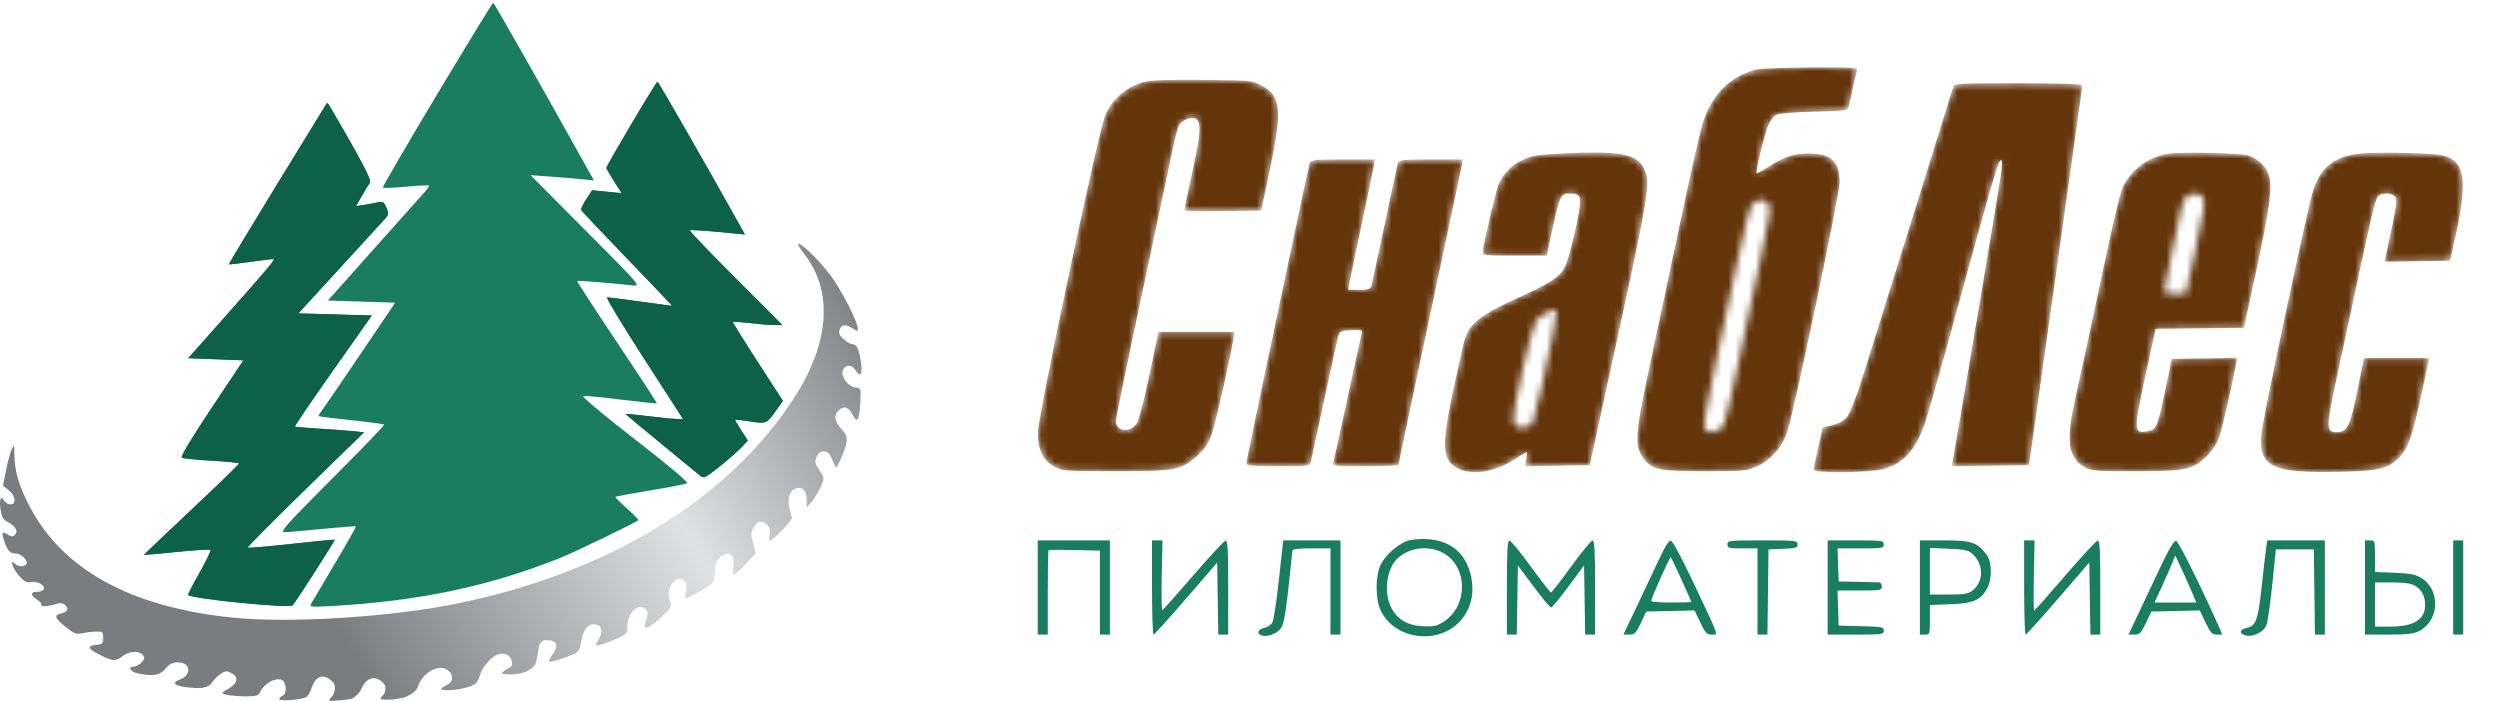
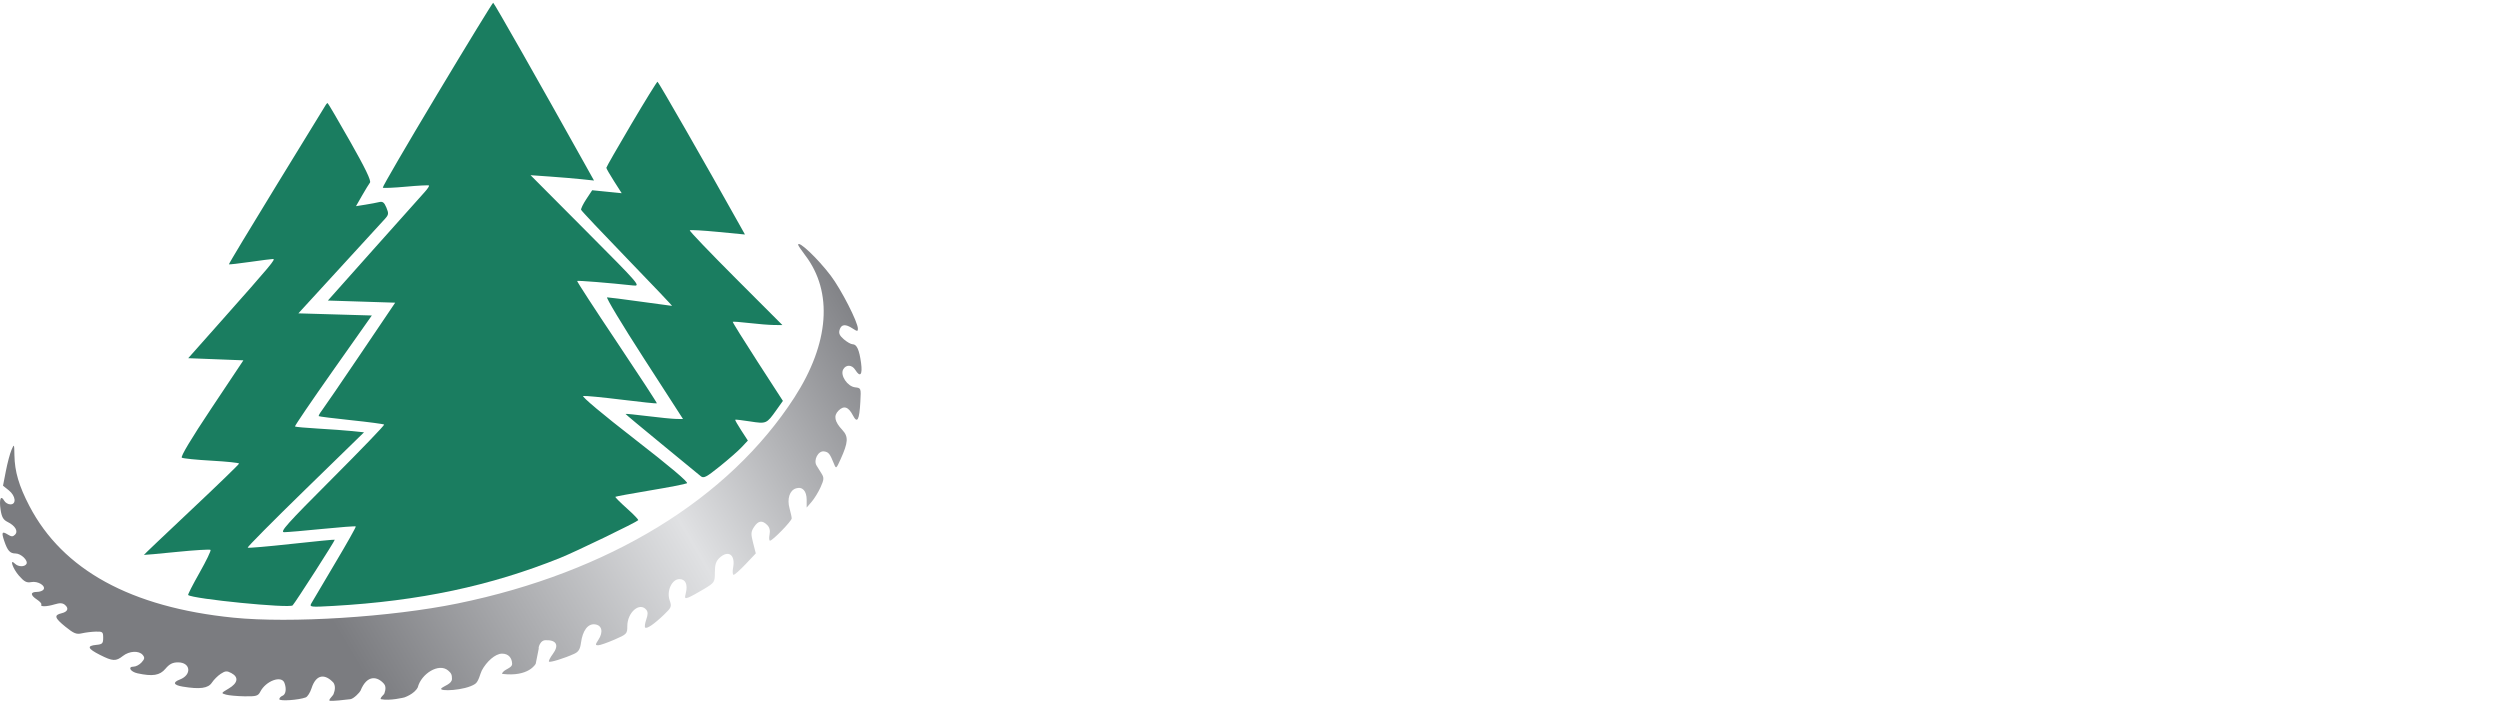
<svg xmlns="http://www.w3.org/2000/svg" width="371" height="104" viewBox="0 0 371 104" fill="none">
  <path fill-rule="evenodd" clip-rule="evenodd" d="M118.441 36.326C118.441 36.426 118.91 37.123 119.484 37.875C123.645 43.325 123.07 50.956 117.896 58.973C108.159 74.057 90.348 84.954 67.906 89.556C58.056 91.575 43.117 92.52 34.624 91.661C19.416 90.123 9.296 84.575 4.349 75.066C2.807 72.104 2.183 69.98 2.141 67.563C2.113 65.852 2.105 65.837 1.704 66.771C1.479 67.293 1.105 68.702 0.872 69.9L0.447 72.079L1.305 72.763C2.327 73.579 2.474 74.85 1.546 74.85C1.206 74.85 0.789 74.602 0.619 74.298C0.121 73.409 -0.148 74.073 0.084 75.619C0.251 76.732 0.482 77.141 1.123 77.455C2.259 78.013 2.74 78.836 2.228 79.348C1.91 79.666 1.7 79.663 1.175 79.335C0.299 78.788 0.189 78.974 0.624 80.264C1.119 81.733 1.483 82.137 2.312 82.137C3.127 82.137 4.225 83.206 3.919 83.701C3.639 84.153 2.698 84.129 2.227 83.658C1.358 82.788 1.885 84.377 2.819 85.44C3.601 86.331 3.958 86.515 4.641 86.382C5.606 86.194 6.816 86.917 6.471 87.475C6.346 87.676 5.897 87.84 5.472 87.84C4.478 87.84 4.485 88.319 5.488 88.976C5.922 89.261 6.213 89.597 6.135 89.723C5.924 90.064 6.932 90.044 8.117 89.684C8.88 89.452 9.285 89.472 9.632 89.76C10.258 90.28 10.054 90.791 9.134 91.008C7.975 91.282 8.096 91.703 9.705 93.004C10.96 94.018 11.343 94.172 12.144 93.985C12.667 93.863 13.593 93.749 14.203 93.732C15.231 93.704 15.312 93.771 15.312 94.652C15.312 95.493 15.193 95.614 14.283 95.701C12.844 95.84 12.996 96.254 14.826 97.181C16.727 98.144 17.191 98.166 18.236 97.345C19.191 96.593 20.62 96.519 21.179 97.192C21.505 97.586 21.474 97.787 21.01 98.301C20.697 98.647 20.167 98.929 19.831 98.929C18.904 98.929 19.348 99.692 20.407 99.921C22.659 100.409 23.715 100.236 24.549 99.246C25.147 98.536 25.619 98.295 26.418 98.295C28.299 98.295 28.499 100.153 26.692 100.84C25.586 101.26 25.749 101.668 27.114 101.894C29.663 102.315 30.888 102.15 31.439 101.31C31.723 100.877 32.316 100.285 32.757 99.996C33.441 99.549 33.673 99.532 34.336 99.887C35.46 100.489 35.308 101.371 33.942 102.177C32.787 102.858 32.781 102.872 33.546 103.085C33.973 103.204 35.208 103.316 36.291 103.333C38.03 103.361 38.303 103.281 38.625 102.652C39.45 101.04 41.77 100.186 42.209 101.331C42.544 102.204 42.418 103.062 41.926 103.25C41.665 103.35 41.451 103.58 41.451 103.759C41.451 104.085 44.341 103.89 45.369 103.496C45.637 103.393 46.023 102.786 46.228 102.149C46.945 99.914 48.325 100.033 49.5 101.331C49.786 101.81 49.743 102.363 49.5 103C49.385 103.3 48.57 103.96 49 104C49.43 104.04 50.98 103.891 52 103.759C52.501 103.694 53.408 102.73 53.5 102.5C54.5 100 56.084 100.413 57 101.5C57.452 102.037 57 103 57 103C57 103 56.27 103.699 56.548 103.759C57.846 104.04 60 103.5 60 103.5C60 103.5 61.5 103 62 102C62.5 100 65.12 98.33 66.5 99.5C66.971 99.899 67.074 100.123 67.074 100.741C67.074 101.5 65.854 101.795 65.5 102.149C65 102.649 69 102.5 70.5 101.5C71.052 101.132 71.255 99.962 71.5 99.5C72.197 98.184 73.5 97 74.5 97C75.5 97 75.973 97.672 76 98.5C76.023 99.204 74.66 99.314 74.5 100C78.5 100.5 79.5 98.5 79.5 98.5L80 96C79.827 96.866 79.871 95.037 80.95 95.003C82.58 94.953 83.005 95.743 82.047 97.04C81.645 97.584 81.386 98.099 81.472 98.184C81.634 98.347 83.764 97.687 85.216 97.024C85.853 96.733 86.089 96.35 86.217 95.398C86.462 93.567 87.241 92.532 88.283 92.653C89.335 92.774 89.563 93.786 88.8 94.95C88.332 95.665 88.327 95.761 88.76 95.761C89.03 95.761 90.115 95.386 91.172 94.927C93.032 94.121 93.094 94.055 93.094 92.91C93.094 90.873 94.921 89.298 95.907 90.486C96.169 90.802 96.169 91.181 95.909 91.928C95.715 92.486 95.639 93.025 95.741 93.127C95.982 93.368 97.077 92.62 98.547 91.21C99.646 90.156 99.701 90.017 99.376 89.086C98.894 87.702 99.709 85.939 100.83 85.939C101.737 85.939 102.096 86.734 101.773 88.023C101.581 88.787 101.629 88.867 102.156 88.669C102.487 88.545 103.506 87.992 104.421 87.441C106.054 86.457 106.084 86.411 106.084 84.934C106.084 83.794 106.253 83.272 106.778 82.783C108.075 81.574 109.15 82.324 108.799 84.193C108.684 84.805 108.716 85.305 108.869 85.305C109.022 85.305 109.825 84.59 110.654 83.715L112.16 82.124L111.762 80.572C111.414 79.213 111.431 78.918 111.9 78.202C112.52 77.256 113.11 77.168 113.853 77.912C114.209 78.267 114.322 78.731 114.201 79.338C114.102 79.832 114.134 80.236 114.272 80.236C114.65 80.236 117.491 77.317 117.488 76.93C117.488 76.745 117.343 76.073 117.167 75.439C116.775 74.029 117.179 72.774 118.121 72.475C119.078 72.171 119.708 72.846 119.709 74.176L119.709 75.325L120.446 74.468C120.852 73.997 121.449 73.022 121.773 72.303C122.28 71.179 122.303 70.899 121.936 70.309C121.702 69.931 121.362 69.383 121.181 69.091C120.677 68.278 121.427 66.858 122.293 66.987C122.968 67.087 123.163 67.331 123.762 68.83C124.073 69.606 124.093 69.592 124.747 68.146C125.876 65.651 125.929 64.8 125.014 63.823C123.843 62.571 123.669 61.701 124.437 60.933C125.231 60.139 125.91 60.362 126.568 61.636C127.224 62.905 127.527 62.36 127.675 59.642C127.787 57.589 127.785 57.582 126.897 57.48C125.76 57.35 124.657 55.706 125.123 54.835C125.533 54.071 126.428 54.098 126.922 54.889C127.657 56.066 128.02 55.631 127.781 53.86C127.517 51.91 127.146 51.087 126.527 51.087C126.281 51.087 125.698 50.758 125.23 50.356C124.587 49.803 124.433 49.455 124.6 48.93C124.861 48.106 125.464 48.049 126.531 48.748C127.215 49.196 127.312 49.2 127.312 48.779C127.312 47.8 124.825 42.94 123.281 40.903C121.344 38.348 118.441 35.602 118.441 36.326Z" fill="url(#paint0_linear_4082_418)" />
  <path fill-rule="evenodd" clip-rule="evenodd" d="M64.841 14.049C60.337 21.555 56.722 27.765 56.806 27.85C56.891 27.934 58.437 27.868 60.242 27.703C62.047 27.537 63.585 27.459 63.66 27.529C63.734 27.599 63.437 28.048 62.999 28.525C62.562 29.002 59.156 32.815 55.431 36.997L48.658 44.601L53.653 44.759L58.647 44.918L53.51 52.522C50.684 56.704 48.108 60.468 47.786 60.887C47.463 61.305 47.248 61.697 47.307 61.757C47.367 61.816 49.54 62.088 52.136 62.361C54.733 62.634 56.925 62.925 57.008 63.008C57.091 63.091 53.602 66.719 49.255 71.068C42.554 77.774 41.477 78.977 42.175 78.977C42.629 78.977 45.178 78.759 47.84 78.492C50.502 78.225 52.732 78.059 52.797 78.124C52.862 78.189 51.474 80.652 49.715 83.599C47.955 86.546 46.373 89.22 46.201 89.54C45.902 90.095 46.057 90.113 49.478 89.919C62.229 89.195 72.792 86.956 83.168 82.779C85.406 81.878 94.352 77.555 94.711 77.201C94.786 77.127 94.031 76.338 93.033 75.449C92.035 74.559 91.265 73.784 91.322 73.727C91.38 73.67 93.703 73.243 96.486 72.778C99.268 72.314 101.726 71.836 101.948 71.716C102.205 71.577 99.388 69.2 94.201 65.179C89.473 61.514 86.26 58.821 86.551 58.765C86.826 58.712 89.378 58.956 92.222 59.307C95.066 59.659 97.433 59.907 97.481 59.858C97.53 59.81 94.864 55.727 91.558 50.786C88.251 45.844 85.593 41.754 85.65 41.696C85.743 41.604 90.411 41.979 93.915 42.361C95.138 42.494 95.031 42.368 86.945 34.247L78.733 25.998L81.584 26.199C83.152 26.309 85.271 26.487 86.293 26.595L88.15 26.79L86.926 24.595C80.051 12.268 73.316 0.408 73.187 0.406C73.1 0.404 69.344 6.544 64.841 14.049ZM93.695 18.409C91.652 21.865 89.98 24.785 89.98 24.898C89.98 25.011 90.494 25.906 91.121 26.887L92.262 28.672L90.072 28.452L87.881 28.232L87.01 29.547C86.532 30.271 86.184 30.988 86.238 31.142C86.292 31.296 89.378 34.566 93.095 38.407C96.812 42.25 99.797 45.393 99.729 45.393C99.661 45.393 97.555 45.108 95.049 44.759C92.544 44.411 90.317 44.126 90.099 44.126C89.882 44.126 92.327 48.189 95.533 53.155L101.361 62.185L100.344 62.17C99.784 62.161 97.865 61.972 96.079 61.749C94.293 61.526 92.832 61.382 92.832 61.429C92.832 61.476 95.22 63.469 98.138 65.857C101.057 68.245 103.678 70.399 103.961 70.642C104.416 71.032 104.755 70.862 106.813 69.212C108.097 68.182 109.561 66.898 110.066 66.359L110.983 65.38L110.002 63.872C109.463 63.043 109.057 62.329 109.1 62.286C109.144 62.243 110.141 62.357 111.316 62.54C113.726 62.915 113.76 62.9 115.215 60.853L116.182 59.492L112.415 53.669C110.344 50.466 108.69 47.806 108.74 47.756C108.79 47.706 109.901 47.79 111.208 47.941C112.515 48.093 114.153 48.223 114.848 48.23L116.113 48.244L109.16 41.286C105.336 37.459 102.275 34.259 102.358 34.176C102.442 34.093 104.319 34.199 106.53 34.412L110.551 34.8L109.749 33.363C104.864 24.613 97.707 12.127 97.576 12.127C97.484 12.126 95.737 14.953 93.695 18.409ZM48.368 15.531C48.288 15.662 44.998 21.029 41.054 27.458C37.112 33.886 33.925 39.182 33.972 39.225C34.02 39.268 35.414 39.11 37.069 38.874C38.724 38.638 40.271 38.44 40.506 38.434C40.968 38.422 40.316 39.204 32.855 47.611L27.934 53.155L32.026 53.314L36.119 53.472L31.376 60.588C28.37 65.097 26.761 67.783 26.985 67.921C27.178 68.041 29.17 68.241 31.411 68.366C33.652 68.49 35.482 68.683 35.478 68.795C35.474 68.906 32.288 71.991 28.397 75.65C24.506 79.31 21.337 82.324 21.355 82.348C21.372 82.372 23.564 82.174 26.225 81.906C28.886 81.639 31.145 81.502 31.245 81.602C31.345 81.702 30.611 83.225 29.614 84.987C28.616 86.749 27.854 88.239 27.92 88.299C28.553 88.879 42.989 90.31 43.427 89.837C43.878 89.348 49.77 80.167 49.678 80.094C49.626 80.054 46.733 80.334 43.247 80.717C39.762 81.1 36.839 81.351 36.752 81.275C36.665 81.198 40.515 77.315 45.307 72.645L54.02 64.155L52.277 63.974C51.319 63.875 49.041 63.708 47.215 63.603C45.389 63.499 43.84 63.358 43.773 63.291C43.706 63.224 46.245 59.491 49.415 54.994L55.179 46.819L49.728 46.66L44.278 46.502L50.377 39.848C53.732 36.189 56.763 32.88 57.114 32.494C57.681 31.87 57.706 31.686 57.342 30.809C57.024 30.04 56.788 29.86 56.269 29.989C55.903 30.08 54.979 30.254 54.216 30.375L52.829 30.596L53.716 29.044C54.205 28.19 54.739 27.315 54.903 27.099C55.11 26.826 54.205 24.95 51.962 21C50.18 17.861 48.675 15.294 48.617 15.294C48.56 15.294 48.447 15.401 48.368 15.531Z" fill="#1A7D60" />
-   <path fill-rule="evenodd" clip-rule="evenodd" d="M93.695 18.409C91.652 21.865 89.98 24.785 89.98 24.898C89.98 25.011 90.494 25.906 91.121 26.887L92.262 28.672L90.072 28.452L87.881 28.232L87.01 29.547C86.532 30.271 86.184 30.988 86.238 31.142C86.292 31.296 89.378 34.566 93.095 38.407C96.812 42.25 99.797 45.393 99.729 45.393C99.661 45.393 97.555 45.108 95.049 44.759C92.544 44.411 90.317 44.126 90.099 44.126C89.882 44.126 92.327 48.189 95.533 53.155L101.361 62.185L100.344 62.17C99.784 62.161 97.865 61.972 96.079 61.749C94.293 61.526 92.832 61.382 92.832 61.429C92.832 61.476 95.22 63.469 98.138 65.857C101.057 68.245 103.678 70.399 103.961 70.642C104.416 71.032 104.755 70.862 106.813 69.212C108.097 68.182 109.561 66.898 110.066 66.359L110.983 65.38L110.002 63.872C109.463 63.043 109.057 62.329 109.1 62.286C109.144 62.243 110.141 62.357 111.316 62.54C113.726 62.915 113.76 62.9 115.215 60.853L116.182 59.492L112.415 53.669C110.344 50.466 108.69 47.806 108.74 47.756C108.79 47.706 109.901 47.79 111.208 47.941C112.515 48.093 114.153 48.223 114.848 48.23L116.113 48.244L109.16 41.286C105.336 37.459 102.275 34.259 102.358 34.176C102.442 34.093 104.319 34.199 106.53 34.412L110.551 34.8L109.749 33.363C104.864 24.613 97.707 12.127 97.576 12.127C97.484 12.126 95.737 14.953 93.695 18.409ZM48.368 15.531C48.288 15.662 44.998 21.029 41.054 27.458C37.112 33.886 33.925 39.182 33.972 39.225C34.02 39.268 35.414 39.11 37.069 38.874C38.724 38.638 40.271 38.44 40.506 38.434C40.968 38.422 40.316 39.204 32.855 47.611L27.934 53.155L32.026 53.314L36.119 53.472L31.376 60.588C28.37 65.097 26.761 67.783 26.985 67.921C27.178 68.041 29.17 68.241 31.411 68.366C33.652 68.49 35.482 68.683 35.478 68.795C35.474 68.906 32.288 71.991 28.397 75.65C24.506 79.31 21.337 82.324 21.355 82.348C21.372 82.372 23.564 82.174 26.225 81.906C28.886 81.639 31.145 81.502 31.245 81.602C31.345 81.702 30.611 83.225 29.614 84.987C28.616 86.749 27.854 88.239 27.92 88.299C28.553 88.879 42.989 90.31 43.427 89.837C43.878 89.348 49.77 80.167 49.678 80.094C49.626 80.054 46.733 80.334 43.247 80.717C39.762 81.1 36.839 81.351 36.752 81.275C36.665 81.198 40.515 77.315 45.307 72.645L54.02 64.155L52.277 63.974C51.319 63.875 49.041 63.708 47.215 63.603C45.389 63.499 43.84 63.358 43.773 63.291C43.706 63.224 46.245 59.491 49.415 54.994L55.179 46.819L49.728 46.66L44.278 46.502L50.377 39.848C53.732 36.189 56.763 32.88 57.114 32.494C57.681 31.87 57.706 31.686 57.342 30.809C57.024 30.04 56.788 29.86 56.269 29.989C55.903 30.08 54.979 30.254 54.216 30.375L52.829 30.596L53.716 29.044C54.205 28.19 54.739 27.315 54.903 27.099C55.11 26.826 54.205 24.95 51.962 21C50.18 17.861 48.675 15.294 48.617 15.294C48.56 15.294 48.447 15.401 48.368 15.531Z" fill="#0D6147" />
-   <path fill-rule="evenodd" clip-rule="evenodd" d="M208.785 80.285C207.284 80.855 205.471 82.513 204.848 83.884C204.101 85.528 204.099 88.836 204.843 90.474C207.026 95.281 214.32 95.831 217.281 91.412C218.434 89.693 218.775 87.765 218.315 85.57C217.599 82.151 215.292 80.19 211.772 80.007C210.622 79.948 209.365 80.065 208.785 80.285ZM154 87.185V94.177H154.744H155.488V87.978C155.488 84.569 155.543 81.724 155.611 81.656C155.678 81.588 157.419 81.573 159.478 81.623L163.223 81.715V87.946V94.177H163.967H164.711V87.185V80.193H159.355H154V87.185ZM170.959 87.185C170.959 91.03 171.059 94.177 171.182 94.177C171.305 94.177 173.48 91.771 176.017 88.831L180.628 83.486L180.71 88.831L180.791 94.177H181.528H182.265V87.163C182.265 81.348 182.195 80.166 181.854 80.246C181.628 80.299 179.478 82.618 177.077 85.4C174.676 88.182 172.616 90.492 172.499 90.534C172.383 90.576 172.338 88.266 172.4 85.402L172.514 80.193H171.736H170.959V87.185ZM189.797 85.956C189.452 89.127 189.015 92.01 188.825 92.364C188.636 92.718 188.086 93.087 187.604 93.183C186.64 93.376 186.428 94.042 187.248 94.301C188.091 94.566 189.471 94.053 190.069 93.252C190.493 92.684 190.761 91.278 191.199 87.317C191.515 84.463 191.776 81.96 191.779 81.755C191.784 81.484 192.553 81.383 194.612 81.383H197.439V87.78V94.177H198.182H198.926V87.185V80.193H194.675H190.424L189.797 85.956ZM223.621 87.185V94.177H224.357H225.094L225.176 89.044L225.257 83.912L227.584 87.036C228.863 88.754 230.03 90.16 230.176 90.16C230.323 90.16 231.485 88.754 232.759 87.036L235.075 83.912L235.157 89.044L235.238 94.177H235.975H236.712V87.185C236.712 81.784 236.627 80.195 236.34 80.204C236.136 80.21 234.703 81.95 233.157 84.072C231.612 86.193 230.263 87.929 230.161 87.929C230.059 87.929 228.713 86.192 227.17 84.07C225.627 81.947 224.197 80.207 223.993 80.202C223.706 80.195 223.621 81.785 223.621 87.185ZM246.303 82.784C245.634 84.223 244.146 87.375 242.997 89.788L240.908 94.177H241.79C242.571 94.177 242.767 93.98 243.492 92.466L244.312 90.755L247.891 90.672L251.47 90.589L252.328 92.383C253.073 93.943 253.293 94.177 254.016 94.177C255.024 94.177 255.252 94.83 251.367 86.59C249.662 82.975 248.231 80.305 247.971 80.255C247.663 80.196 247.137 80.993 246.303 82.784ZM256.348 80.788C256.348 81.33 256.547 81.383 258.58 81.383H260.811V87.78V94.177H261.549H262.287L262.367 87.854L262.448 81.532L264.605 81.445C266.518 81.367 266.762 81.291 266.762 80.775C266.762 80.22 266.525 80.193 261.555 80.193C256.547 80.193 256.348 80.216 256.348 80.788ZM271.225 87.185V94.177H275.39C279.334 94.177 279.555 94.145 279.555 93.591C279.555 93.049 279.31 93 276.208 92.922L272.861 92.838L272.775 90.234L272.689 87.631H275.973C279.059 87.631 279.258 87.595 279.258 87.036C279.258 86.709 279.091 86.43 278.886 86.418C278.682 86.405 277.242 86.371 275.688 86.343L272.861 86.292L272.775 83.838L272.688 81.383H276.122C279.357 81.383 279.555 81.349 279.555 80.788C279.555 80.221 279.357 80.193 275.39 80.193H271.225V87.185ZM284.911 87.185V94.177H285.655C286.381 94.177 286.398 94.125 286.398 91.979V89.781L289.453 89.668C292.869 89.542 293.982 89.048 294.938 87.236C295.656 85.875 295.606 83.392 294.84 82.358C293.452 80.484 292.61 80.193 288.586 80.193H284.911V87.185ZM300.382 87.185C300.382 91.03 300.483 94.177 300.606 94.177C300.728 94.177 302.904 91.766 305.44 88.82L310.052 83.464L310.133 88.82L310.214 94.177H310.951H311.688V87.185C311.688 81.782 311.604 80.196 311.316 80.208C311.112 80.216 308.938 82.559 306.486 85.414C304.034 88.27 301.959 90.606 301.874 90.606C301.79 90.607 301.768 88.264 301.825 85.4L301.929 80.193H301.155H300.382V87.185ZM320.831 83.677C319.91 85.606 318.418 88.758 317.516 90.681L315.876 94.177H316.746C317.511 94.177 317.717 93.97 318.446 92.466L319.275 90.755L322.861 90.672L326.446 90.589L327.304 92.383C328.046 93.936 328.271 94.177 328.983 94.177H329.804L329.243 92.912C326.65 87.068 323.291 80.326 322.938 80.256C322.648 80.198 321.958 81.318 320.831 83.677ZM336.276 81.458C336.18 82.153 335.884 84.73 335.619 87.185C335.094 92.029 334.768 92.908 333.394 93.183C332.322 93.397 332.242 94.044 333.256 94.298C334.345 94.572 335.923 93.803 336.329 92.8C336.52 92.33 336.915 89.602 337.206 86.739L337.735 81.532H340.555H343.374L343.455 87.854L343.535 94.177H344.273H345.011V87.185V80.193H340.731H336.45L336.276 81.458ZM350.961 87.185V94.177L354.457 94.176C357.192 94.176 358.179 94.062 358.988 93.656C362.013 92.136 362.217 87.562 359.34 85.784C358.466 85.244 357.713 85.096 355.356 85.001L352.449 84.884V82.539C352.449 80.235 352.436 80.193 351.705 80.193H350.961V87.185ZM364.052 87.185V94.177H364.796H365.54V87.185V80.193H364.796H364.052V87.185ZM214.298 82.14C217.85 84.222 217.849 89.878 214.296 92.216C213.202 92.935 212.83 93.017 211.092 92.926C208.733 92.802 207.22 91.839 206.338 89.897C205.319 87.651 205.851 84.227 207.439 82.817C209.293 81.171 212.161 80.888 214.298 82.14ZM292.777 82.258C294.407 83.79 294.386 86.327 292.734 87.626C292.092 88.131 291.528 88.226 289.185 88.226H286.398V84.769V81.312L289.215 81.435C291.667 81.543 292.128 81.649 292.777 82.258ZM249.536 86.032C250.337 87.791 250.993 89.273 250.993 89.323C250.993 89.375 249.654 89.416 248.018 89.416C246.381 89.416 245.041 89.316 245.04 89.193C245.034 88.787 247.821 82.575 247.951 82.705C248.021 82.775 248.734 84.272 249.536 86.032ZM325.341 88.003L325.936 89.416H322.836H319.736L320.795 87.111C321.377 85.842 322.07 84.272 322.334 83.621L322.815 82.437L323.78 84.513C324.311 85.656 325.013 87.226 325.341 88.003ZM358.402 86.936C359.391 87.52 359.887 88.48 359.887 89.811C359.887 91.95 358.191 92.987 354.69 92.987H352.449V89.714V86.441H355.006C356.858 86.441 357.795 86.578 358.402 86.936Z" fill="#1A7D60" />
  <mask id="mask0_4082_418" style="mask-type:alpha" maskUnits="userSpaceOnUse" x="154" y="10" width="212" height="61">
-     <path fill-rule="evenodd" clip-rule="evenodd" d="M260.736 10.3C256.762 11.237 253.961 14.05 252.633 18.437C252.234 19.757 250.905 25.59 249.681 31.399C248.456 37.208 246.432 46.714 245.183 52.523C242.592 64.576 242.465 66.156 243.931 68.078C245.194 69.733 246.16 69.928 253.076 69.928C258.866 69.927 259.255 69.891 260.749 69.217C262.817 68.283 264.478 66.372 265.258 64.027C266.27 60.987 273.01 28.832 273.01 27.046C273.01 23.956 271.737 22.771 268.419 22.771C266.214 22.771 264.658 23.289 262.361 24.791C261.495 25.357 260.742 25.77 260.687 25.709C260.497 25.496 261.964 19.519 262.466 18.46C262.744 17.874 263.256 17.238 263.602 17.047C263.984 16.836 266.203 16.651 269.22 16.576C274.018 16.459 274.212 16.43 274.352 15.819C274.433 15.47 274.705 14.247 274.958 13.101C275.211 11.956 275.488 10.784 275.573 10.498C275.718 10.012 275.266 9.979 268.79 10.007C264.975 10.024 261.35 10.155 260.736 10.3ZM169.71 12.169C167.129 12.882 165.01 14.726 164.002 17.138C162.965 19.619 153.998 61.905 154.007 64.271C154.016 66.777 154.791 68.365 156.433 69.242C157.684 69.909 157.938 69.928 165.604 69.928C174.66 69.928 175.382 69.784 177.853 67.472C178.918 66.476 179.406 65.713 179.866 64.324C180.441 62.591 182.565 53.248 183.006 50.515L183.21 49.251H177.552H171.894L171.547 50.961C170.042 58.385 169.085 62.297 168.618 62.937C167.624 64.296 165.604 63.979 165.604 62.464C165.604 62.08 167.284 53.895 169.338 44.276C171.392 34.658 173.401 25.181 173.802 23.217C174.203 21.253 174.676 19.29 174.854 18.854C175.246 17.889 176.756 17.174 177.465 17.618C178.294 18.137 178.177 19.872 176.927 25.59C176.263 28.628 175.72 31.18 175.72 31.262C175.72 31.345 178.297 31.376 181.447 31.331L187.174 31.25L188.429 25.3C190.342 16.232 190.133 14.165 187.154 12.655C185.72 11.928 185.521 11.91 178.397 11.848C173.17 11.802 170.713 11.893 169.71 12.169ZM289.861 12.878C289.641 13.652 277.958 51.04 276.265 56.391C275.462 58.928 274.497 61.385 274.12 61.851C273.669 62.41 272.932 62.827 271.958 63.074L270.481 63.449L269.82 66.391C269.456 68.01 269.155 69.501 269.15 69.705C269.139 70.217 276.688 70.198 279.157 69.681C282.16 69.051 284.084 67.11 285.532 63.249C285.873 62.341 287.821 55.506 289.861 48.06C295.576 27.208 296.436 24.216 296.825 23.852C297.107 23.589 297.147 23.908 297.008 25.3C296.876 26.632 292.521 52.602 289.811 68.224L289.642 69.198L295.378 69.117L301.115 69.036L302.371 60.11C305.21 39.931 307.319 24.948 308.14 19.113C308.619 15.71 309.011 12.797 309.011 12.641C309.011 12.467 305.343 12.357 299.51 12.357C290.716 12.357 289.998 12.396 289.861 12.878ZM231.952 22.761C228.232 22.941 227.408 23.074 225.969 23.728C224.395 24.443 223.313 25.502 222.453 27.168C222.061 27.927 220.051 36.461 220.051 37.365C220.051 37.915 220.291 37.945 224.791 37.945H229.531L230.031 35.639C231.518 28.784 231.545 28.721 232.967 28.721C234.781 28.721 234.849 29.144 233.808 33.97C233.297 36.341 232.607 38.842 232.275 39.526C231.534 41.055 230.087 42.017 225.257 44.193C219.959 46.579 218.126 47.985 217.407 50.21C217.234 50.746 216.476 54.063 215.723 57.581C213.801 66.561 213.958 68.514 216.694 69.672C218.791 70.56 222.168 69.922 224.818 68.139C225.665 67.569 226.43 67.102 226.516 67.102C226.603 67.102 226.597 67.574 226.504 68.15L226.334 69.199L231.129 69.117L235.925 69.036L238.684 56.391C244.94 27.711 245.055 27.018 243.9 24.864C242.797 22.808 240.258 22.361 231.952 22.761ZM322.061 22.77C318.871 23.175 316.187 25.127 314.95 27.941C314.653 28.616 313.656 32.716 312.734 37.052C310.629 46.941 308.903 54.946 307.92 59.366C306.564 65.466 306.907 67.906 309.319 69.323C310.269 69.881 310.848 69.928 316.746 69.928C324.441 69.928 325.468 69.715 327.488 67.695C328.367 66.816 329.034 65.796 329.347 64.853C329.783 63.541 331.376 56.618 331.827 54.078L332 53.103L327.142 53.185L322.284 53.267L321.325 57.856C320.147 63.485 320.037 63.743 318.713 63.991C316.605 64.387 316.595 64.025 318.478 55.35L319.898 48.804L326.453 48.724L333.008 48.645L334.88 39.947C336.879 30.663 337.267 27.674 336.699 25.951C336.202 24.444 334.618 23.144 333.048 22.953C330.714 22.67 323.763 22.554 322.061 22.77ZM350.361 22.773C346.429 23.148 344.301 24.831 343.215 28.424C342.35 31.286 335.845 61.871 335.614 64.159C335.101 69.268 336.942 70.22 346.969 70.026C353.181 69.906 354.469 69.594 356.123 67.81C357.606 66.212 358.142 64.434 360.354 53.788L360.494 53.118H355.649H350.805L349.949 57.358C348.733 63.386 348.387 64.113 346.732 64.122C345.191 64.131 345.182 63.498 346.626 56.773C347.357 53.372 348.901 46.171 350.059 40.771C352.41 29.804 352.586 29.144 353.232 28.896C354.05 28.582 355.046 28.712 355.437 29.183C355.752 29.563 355.673 30.331 354.982 33.571C354.522 35.731 354.082 37.803 354.005 38.175L353.865 38.852L358.731 38.77L363.596 38.688L364.421 34.969C366.39 26.088 365.752 23.362 361.603 22.925C359.029 22.653 352.532 22.566 350.361 22.773ZM194.351 24.184C194.266 24.47 193.377 28.587 192.375 33.333C191.373 38.078 189.291 47.917 187.748 55.197C186.205 62.477 184.943 68.603 184.943 68.809C184.943 69.096 186.062 69.185 189.668 69.185C194.329 69.185 194.396 69.175 194.537 68.515C195.898 62.117 198.395 50.672 198.578 49.994C198.805 49.149 198.909 49.097 200.534 49.012C202.071 48.931 202.232 48.977 202.082 49.458C201.99 49.753 201.037 54.078 199.963 59.069C198.889 64.06 197.94 68.378 197.853 68.664C197.708 69.145 198.07 69.185 202.626 69.185C205.337 69.185 207.555 69.094 207.555 68.982C207.555 68.781 208.41 64.726 213.941 38.688C215.506 31.325 216.862 24.931 216.954 24.482L217.123 23.663H212.359C208.078 23.663 207.579 23.716 207.441 24.184C207.357 24.47 206.47 28.587 205.469 33.333C204.469 38.078 203.583 42.196 203.5 42.482C203.38 42.896 203.016 43.002 201.719 43.002H200.09L200.285 41.887C200.393 41.273 201.195 37.424 202.067 33.333C202.94 29.242 203.743 25.393 203.852 24.779L204.051 23.663H199.277C194.988 23.663 194.488 23.716 194.351 24.184ZM326.866 29.172C327.345 29.749 327.194 30.822 325.635 37.938L324.394 43.598H322.802C321.423 43.598 321.209 43.52 321.209 43.02C321.209 42.702 321.685 40.258 322.268 37.59C322.85 34.921 323.453 32.078 323.609 31.271C323.765 30.464 324.112 29.56 324.382 29.263C324.977 28.605 326.353 28.555 326.866 29.172ZM262.427 30.284C262.826 30.893 262.734 31.567 261.423 37.648C260.63 41.329 259.156 48.291 258.149 53.118C257.141 57.946 256.127 62.327 255.895 62.855C255.465 63.833 254.397 64.355 253.516 64.017C252.46 63.611 252.309 64.509 257.542 40.047C259.244 32.091 259.642 30.614 260.21 30.154C261.108 29.428 261.896 29.474 262.427 30.284ZM230.506 49.325C229.403 54.969 227.791 62.076 227.481 62.654C227.107 63.352 225.786 63.728 225.137 63.322C224.876 63.158 224.62 62.739 224.568 62.39C224.383 61.147 227.212 48.702 227.935 47.583C228.393 46.871 230.86 45.602 231.007 46.001C231.061 46.144 230.835 47.64 230.506 49.325Z" fill="black" />
-   </mask>
+     </mask>
  <g mask="url(#mask0_4082_418)">
    <path d="M252.633 18.437C253.961 14.05 256.762 11.237 260.736 10.3C261.35 10.155 264.975 10.024 268.79 10.007C275.266 9.979 275.718 10.012 275.573 10.498C275.488 10.784 275.211 11.956 274.958 13.101C274.705 14.247 274.433 15.47 274.352 15.819C274.212 16.43 274.018 16.459 269.22 16.576C266.203 16.651 263.984 16.836 263.602 17.047C263.256 17.238 262.744 17.874 262.466 18.46C261.964 19.519 260.497 25.496 260.687 25.709C260.742 25.77 261.495 25.357 262.361 24.791C264.658 23.289 266.214 22.771 268.419 22.771C271.737 22.771 273.01 23.956 273.01 27.046C273.01 28.832 266.27 60.987 265.258 64.027C264.478 66.372 262.817 68.283 260.749 69.217C259.255 69.891 258.866 69.927 253.076 69.928C246.16 69.928 245.194 69.733 243.931 68.078C242.465 66.156 242.592 64.576 245.183 52.523C246.432 46.714 248.456 37.208 249.681 31.399C250.905 25.59 252.234 19.757 252.633 18.437Z" fill="#64350B" />
-     <path d="M164.002 17.138C165.01 14.726 167.129 12.882 169.71 12.169C170.713 11.893 173.17 11.802 178.397 11.848C185.521 11.91 185.72 11.928 187.154 12.655C190.133 14.166 190.342 16.232 188.429 25.3L187.174 31.25L181.447 31.331C178.297 31.376 175.72 31.345 175.72 31.262C175.72 31.18 176.263 28.628 176.927 25.59C178.177 19.872 178.294 18.137 177.465 17.618C176.756 17.174 175.246 17.889 174.854 18.854C174.676 19.29 174.203 21.253 173.802 23.217C173.401 25.181 171.392 34.658 169.338 44.276C167.284 53.895 165.604 62.08 165.604 62.464C165.604 63.979 167.624 64.296 168.618 62.937C169.085 62.297 170.042 58.385 171.547 50.961L171.894 49.251H177.552H183.21L183.006 50.515C182.565 53.248 180.441 62.591 179.866 64.324C179.406 65.713 178.918 66.476 177.853 67.472C175.382 69.784 174.66 69.928 165.604 69.928C157.938 69.928 157.684 69.909 156.433 69.242C154.791 68.365 154.016 66.777 154.007 64.271C153.998 61.905 162.965 19.619 164.002 17.138Z" fill="#64350B" />
    <path d="M276.265 56.391C277.958 51.04 289.641 13.652 289.861 12.878C289.998 12.396 290.716 12.357 299.51 12.357C305.343 12.357 309.011 12.467 309.011 12.641C309.011 12.797 308.619 15.71 308.14 19.113C307.319 24.948 305.21 39.931 302.371 60.11L301.115 69.036L295.378 69.117L289.642 69.198L289.811 68.224C292.521 52.602 296.876 26.632 297.008 25.3C297.147 23.908 297.107 23.589 296.825 23.852C296.436 24.216 295.576 27.208 289.861 48.06C287.821 55.506 285.873 62.341 285.532 63.249C284.084 67.11 282.16 69.051 279.157 69.681C276.688 70.198 269.139 70.217 269.15 69.705C269.155 69.501 269.456 68.01 269.82 66.391L270.481 63.449L271.958 63.074C272.932 62.827 273.669 62.41 274.12 61.851C274.497 61.385 275.462 58.928 276.265 56.391Z" fill="#64350B" />
    <path d="M225.969 23.728C227.408 23.074 228.232 22.941 231.952 22.761C240.258 22.361 242.797 22.808 243.9 24.864C245.055 27.018 244.94 27.711 238.684 56.391L235.925 69.036L231.129 69.117L226.334 69.199L226.504 68.15C226.597 67.574 226.603 67.102 226.516 67.102C226.43 67.102 225.665 67.569 224.818 68.139C222.168 69.922 218.791 70.559 216.694 69.672C213.958 68.514 213.801 66.561 215.723 57.581C216.476 54.063 217.233 50.746 217.407 50.21C218.126 47.985 219.959 46.579 225.257 44.193C230.087 42.017 231.534 41.055 232.275 39.526C232.607 38.842 233.297 36.341 233.808 33.97C234.849 29.144 234.781 28.721 232.967 28.721C231.545 28.721 231.518 28.784 230.031 35.639L229.531 37.945H224.791C220.291 37.945 220.051 37.915 220.051 37.365C220.051 36.461 222.061 27.927 222.453 27.168C223.313 25.502 224.395 24.443 225.969 23.728Z" fill="#64350B" />
    <path d="M314.95 27.941C316.187 25.127 318.871 23.175 322.061 22.77C323.763 22.554 330.714 22.67 333.048 22.953C334.618 23.144 336.202 24.444 336.699 25.951C337.267 27.674 336.879 30.663 334.88 39.947L333.008 48.645L326.453 48.724L319.898 48.804L318.478 55.35C316.595 64.025 316.605 64.387 318.713 63.991C320.037 63.743 320.147 63.485 321.325 57.856L322.284 53.267L327.142 53.185L332 53.103L331.827 54.078C331.376 56.618 329.783 63.541 329.347 64.853C329.034 65.796 328.367 66.816 327.488 67.695C325.468 69.715 324.441 69.928 316.746 69.928C310.848 69.928 310.269 69.881 309.319 69.323C306.906 67.906 306.564 65.466 307.92 59.366C308.903 54.946 310.629 46.941 312.734 37.052C313.656 32.716 314.653 28.616 314.95 27.941Z" fill="#64350B" />
    <path d="M343.215 28.424C344.301 24.831 346.429 23.148 350.361 22.773C352.532 22.566 359.029 22.653 361.603 22.925C365.752 23.362 366.39 26.088 364.421 34.969L363.596 38.688L358.731 38.77L353.865 38.852L354.005 38.175C354.082 37.803 354.522 35.731 354.982 33.571C355.673 30.331 355.752 29.563 355.437 29.183C355.046 28.712 354.05 28.582 353.232 28.896C352.586 29.144 352.41 29.804 350.059 40.771C348.901 46.171 347.357 53.372 346.626 56.773C345.182 63.498 345.191 64.131 346.732 64.122C348.387 64.113 348.733 63.386 349.949 57.358L350.805 53.118H355.649H360.494L360.354 53.788C358.142 64.434 357.606 66.212 356.123 67.81C354.469 69.594 353.18 69.906 346.968 70.026C336.942 70.22 335.101 69.268 335.614 64.159C335.845 61.871 342.35 31.286 343.215 28.424Z" fill="#64350B" />
    <path d="M192.375 33.333C193.377 28.587 194.266 24.47 194.351 24.184C194.488 23.716 194.988 23.663 199.277 23.663H204.051L203.852 24.779C203.743 25.393 202.94 29.242 202.067 33.333C201.195 37.424 200.393 41.273 200.285 41.887L200.09 43.002H201.719C203.016 43.002 203.38 42.896 203.5 42.482C203.583 42.196 204.469 38.078 205.469 33.333C206.47 28.587 207.357 24.47 207.441 24.184C207.579 23.716 208.078 23.663 212.359 23.663H217.123L216.954 24.482C216.862 24.931 215.506 31.325 213.941 38.688C208.41 64.726 207.555 68.781 207.555 68.982C207.555 69.094 205.337 69.185 202.626 69.185C198.07 69.185 197.708 69.145 197.853 68.664C197.94 68.378 198.889 64.06 199.963 59.069C201.037 54.078 201.99 49.753 202.082 49.458C202.232 48.977 202.071 48.931 200.534 49.012C198.909 49.097 198.805 49.149 198.578 49.994C198.395 50.672 195.898 62.117 194.537 68.515C194.396 69.175 194.329 69.185 189.668 69.185C186.062 69.185 184.943 69.096 184.943 68.809C184.943 68.603 186.205 62.477 187.748 55.197C189.291 47.917 191.373 38.078 192.375 33.333Z" fill="#64350B" />
  </g>
  <defs>
    <linearGradient id="paint0_linear_4082_418" x1="50.376" y1="94.03" x2="128" y2="48.248" gradientUnits="userSpaceOnUse">
      <stop stop-color="#7B7C80" />
      <stop offset="0.577" stop-color="#E0E1E3" />
      <stop offset="1" stop-color="#828387" />
    </linearGradient>
  </defs>
</svg>